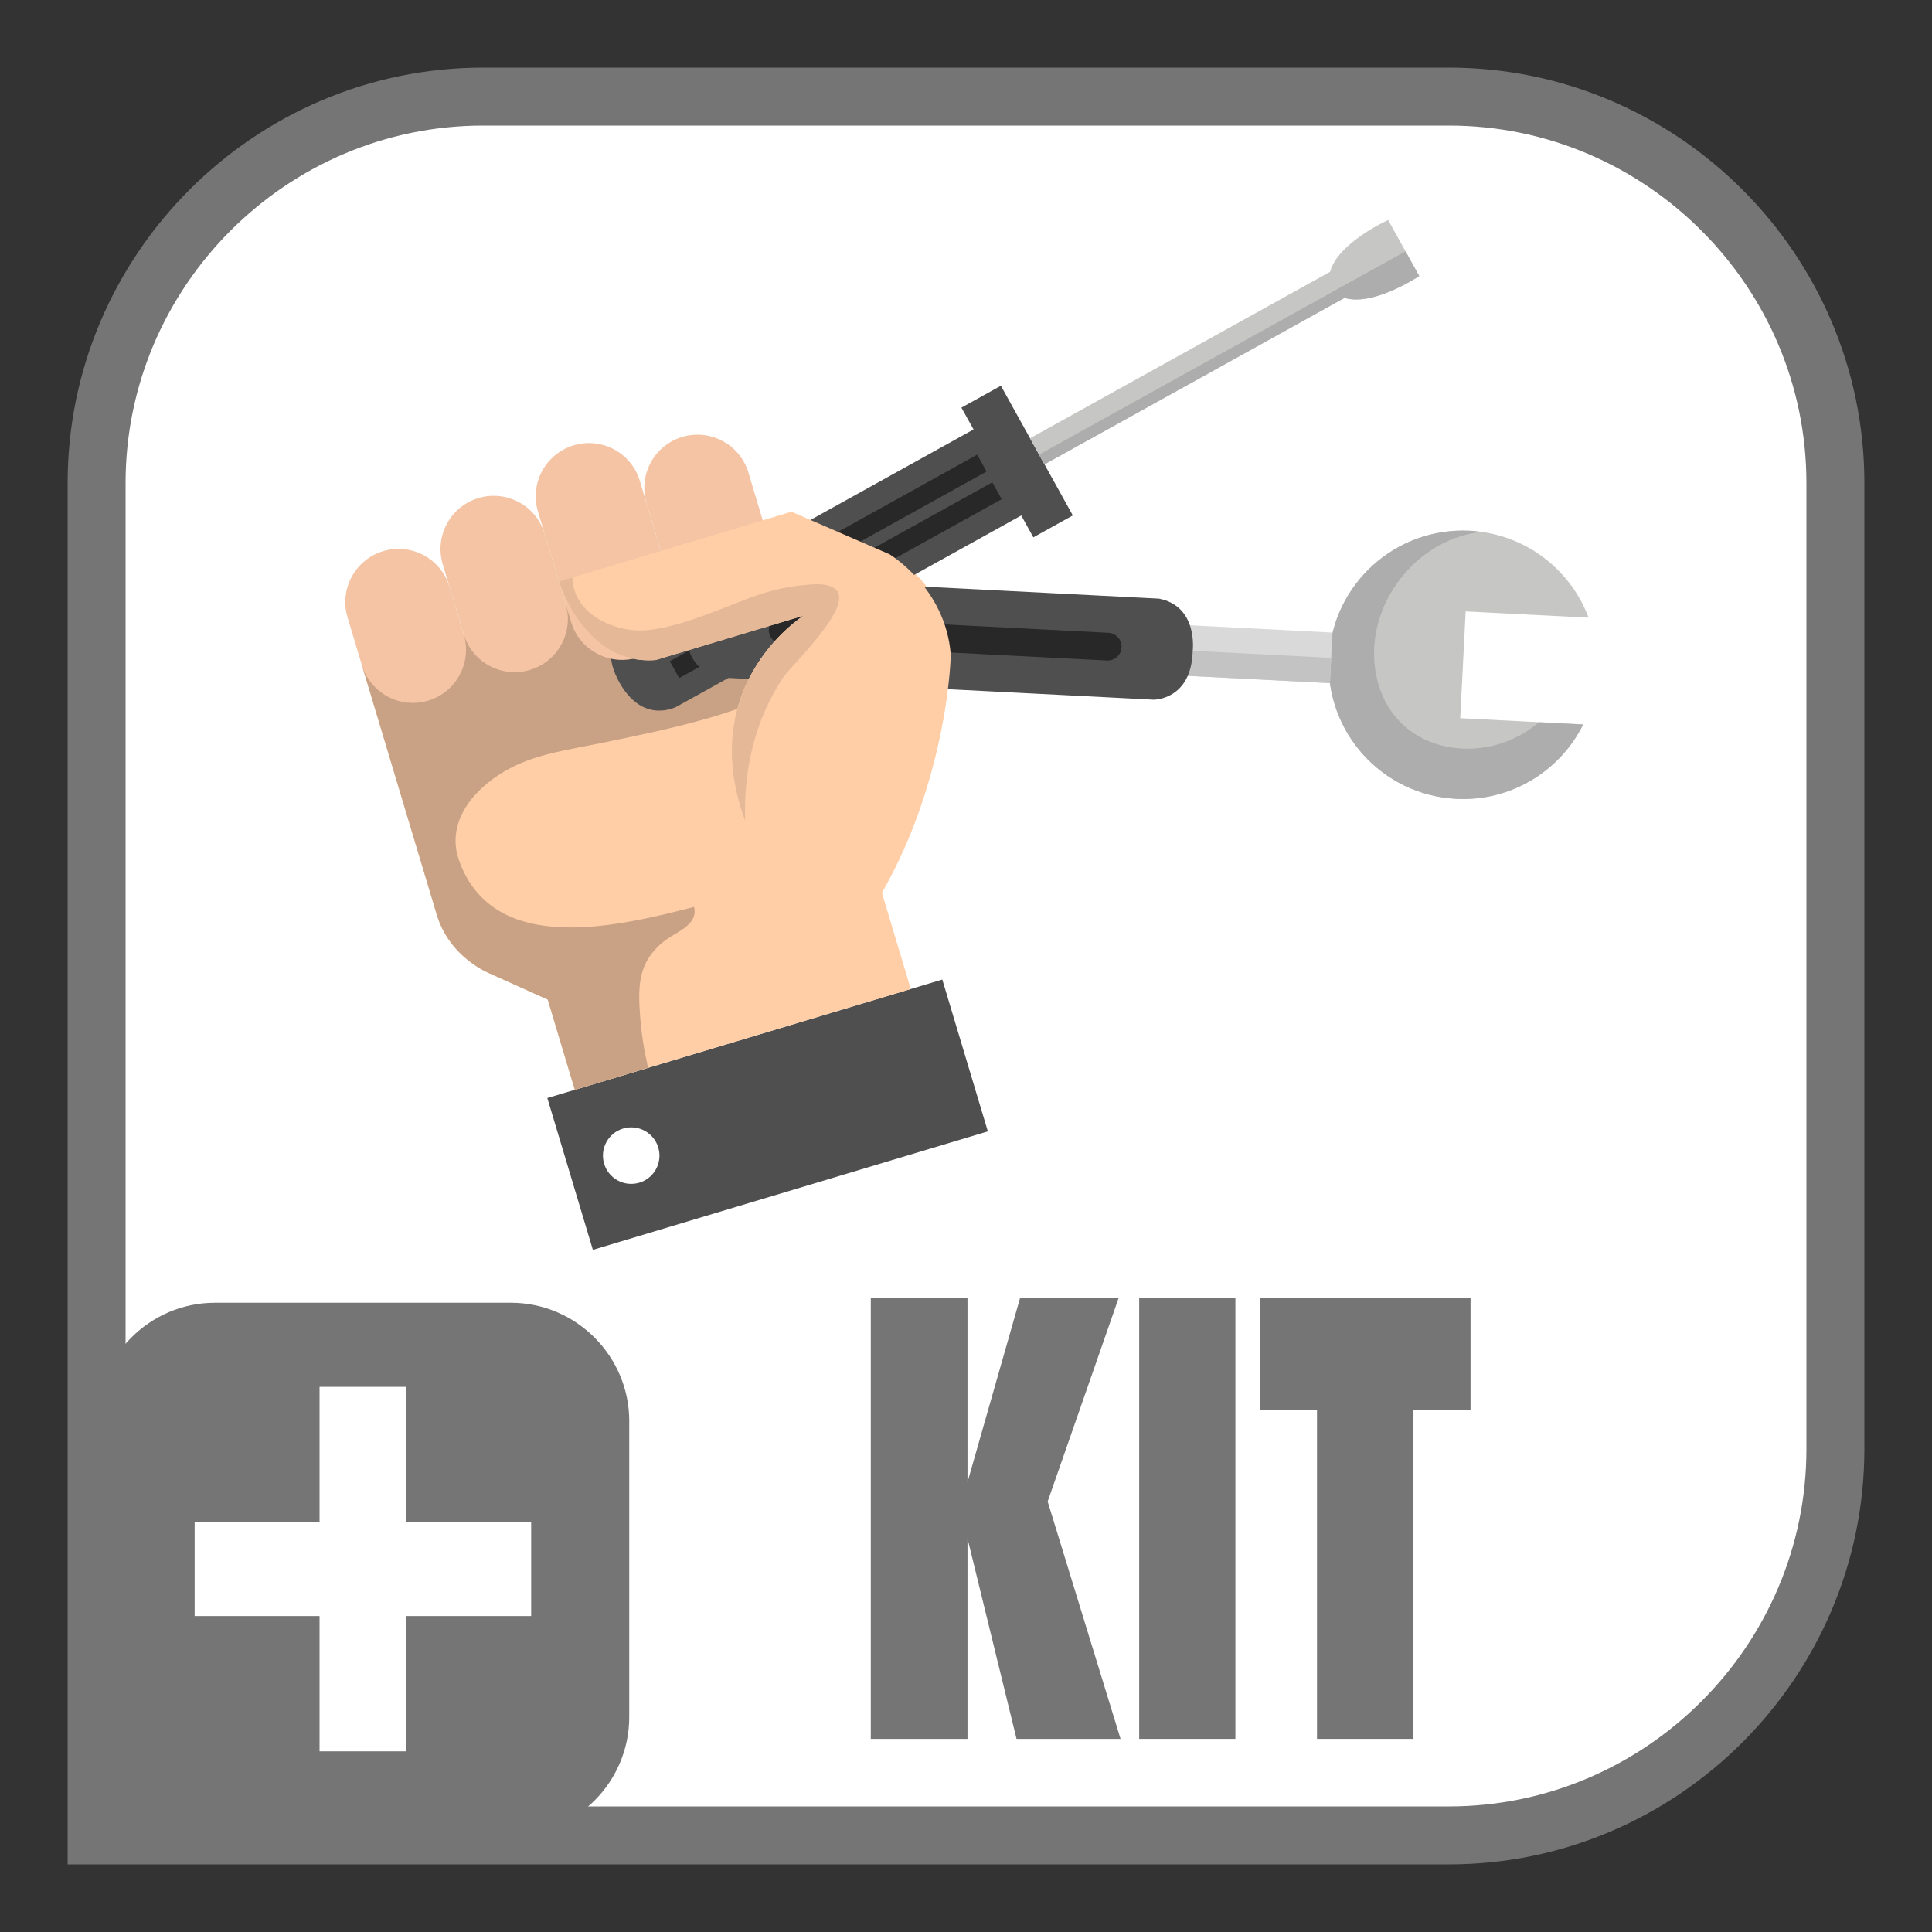
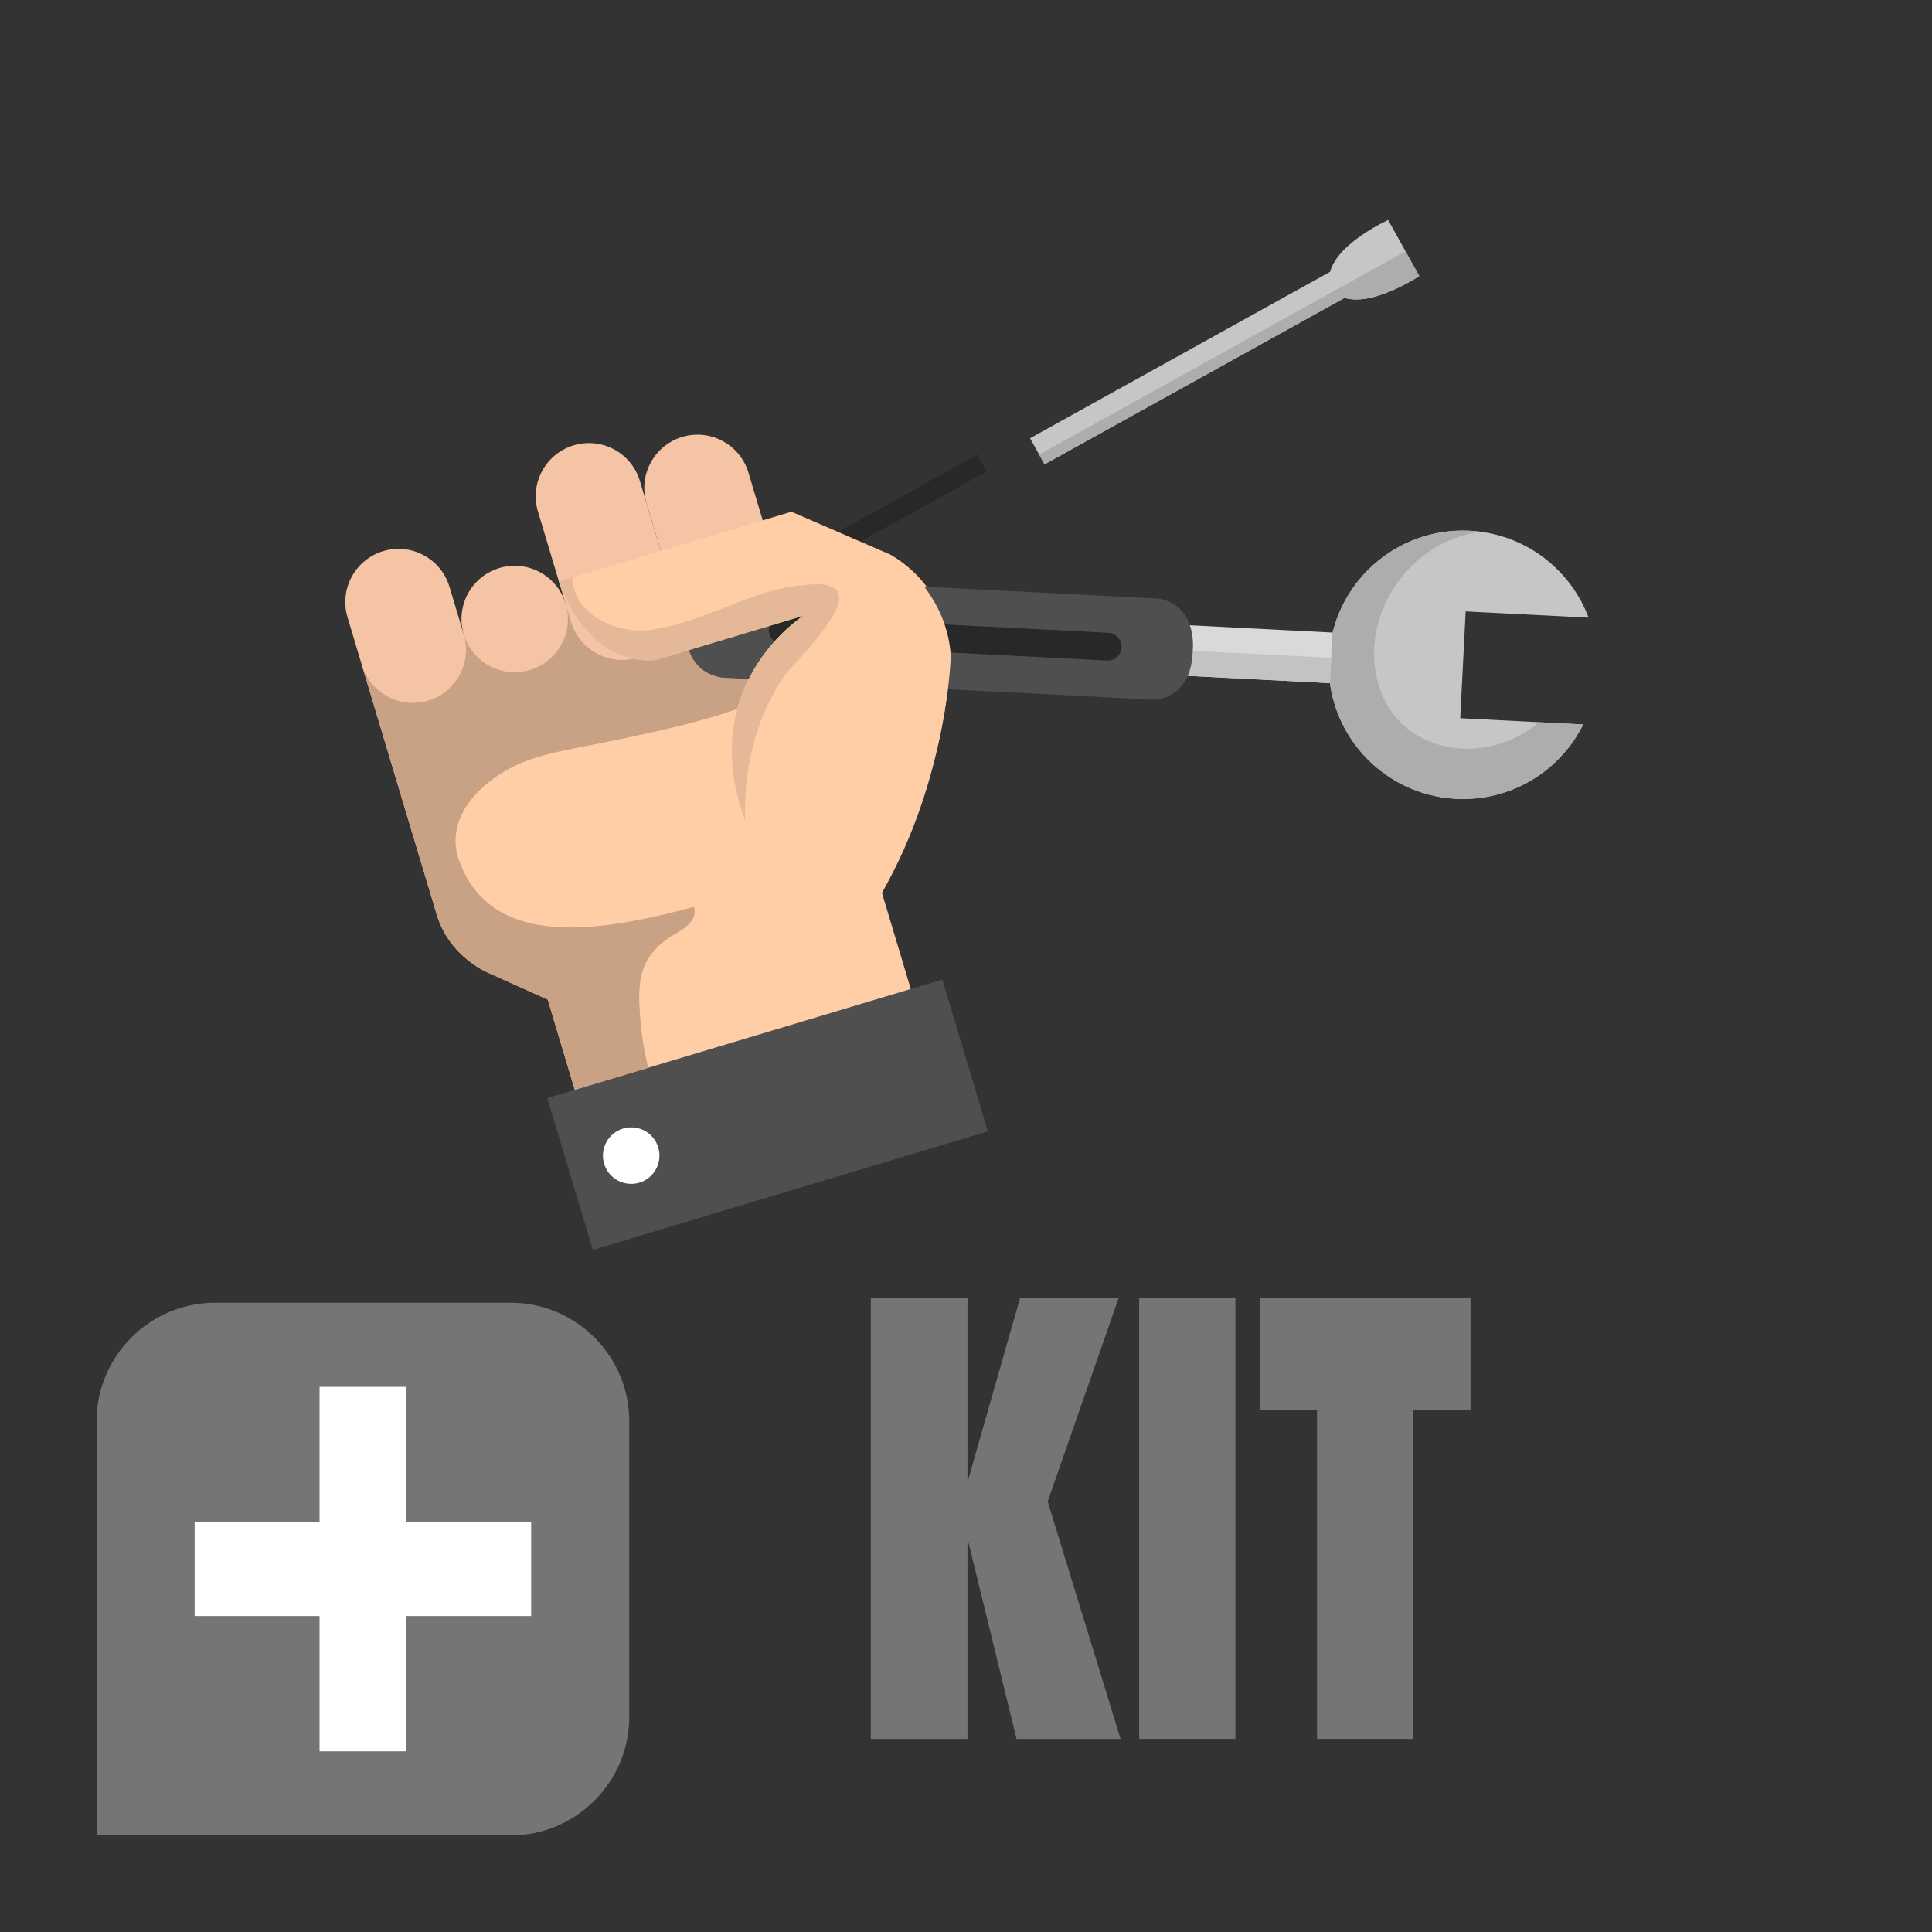
<svg xmlns="http://www.w3.org/2000/svg" viewBox="0 0 1000 1000">
  <rect x="0" y="0" width="1000" height="1000" fill="#333333" stroke="none" />
  <defs>
    <style>.cls-1{fill:#c3c3c3;}.cls-2{fill:#f4c4a4;}.cls-3,.cls-4{fill:#fff;}.cls-5{fill:#282828;}.cls-6{fill:#757575;}.cls-4{stroke:#757575;stroke-width:30px;}.cls-4,.cls-7{stroke-miterlimit:10;}.cls-8{fill:#e5b998;}.cls-9{fill:#ffcea6;}.cls-10{fill:#4f4f4f;}.cls-11{fill:#c9a285;}.cls-7{fill:none;stroke:#282828;stroke-width:9.99px;}.cls-12{fill:#adadad;}.cls-13{fill:#d9d9d9;}.cls-14{fill:#c6c6c5;}</style>
  </defs>
  <g id="Sfondi">
-     <path class="cls-4" d="M950,250v500c0,110-90,200-200,200H50s0-142.89,0-200V250c0-110,90-200,200-200h500c110,0,200,90,200,200Z" />
    <path class="cls-6" d="M325.69,735.57v153.16c0,33.7-27.57,61.27-61.27,61.27H50s0-43.77,0-61.27v-153.16c0-33.7,27.57-61.27,61.27-61.27h153.16c33.7,0,61.27,27.57,61.27,61.27Z" />
    <path class="cls-3" d="M100.75,787.85h64.65v-70.02h44.88v70.02h64.65v48.61h-64.65v70.02h-44.88v-70.02h-64.65v-48.61Z" />
  </g>
  <g id="Contenuti">
    <path class="cls-6" d="M450.72,900.04v-228.2h50.05v95.34l27.22-95.34h51.02l-36.74,105.35,37.72,122.85h-53.83l-25.39-103.78v103.78h-50.05Z" />
    <path class="cls-6" d="M589.64,900.04v-228.2h49.8v228.2h-49.8Z" />
    <path class="cls-6" d="M731.61,900.04h-49.93v-170.37h-29.54v-57.83h109.01v57.83h-29.54v170.37Z" />
    <rect class="cls-10" x="290.58" y="535.95" width="213.44" height="82.04" transform="translate(-149.04 138.5) rotate(-16.7)" />
    <path class="cls-9" d="M460.38,286.87s29.88,14.46,31.73,51.88c0,0-1.36,63.84-35.64,123.34l14.94,49.81-173.9,52.17-14.01-46.7-29.84-13.43s-20.94-8.01-27.66-30.75l-38.7-128.99,91.96-27.59" />
    <path class="cls-11" d="M279.26,316.62l174.85-28.71c1.13,4.38,1.28,9.05.2,13.92-2.48,11.27-8.99,21.31-16.66,29.76-19,20.97-43.67,32.2-70.54,39.99-18.6,5.4-37.59,9.24-56.55,13.14-15.08,3.11-31.15,5.23-45.09,12.17-17.91,8.91-35.63,27.18-27.74,48.84,18.07,49.71,82.71,33.65,121.51,23.7,2.21,8.99-8.28,12.53-14.4,16.91-5.45,3.9-10.04,9.43-12.12,15.9-2.53,7.85-1.94,16.27-1.34,24.38.66,8.8,2.08,17.5,4.09,26.07l-37.96,11.39-14.01-46.7-29.84-13.43s-20.94-8.01-27.66-30.75l-38.7-128.99,91.96-27.59Z" />
    <path class="cls-3" d="M312.7,602.34c2.32,7.74,10.48,12.13,18.21,9.81,7.74-2.32,12.13-10.47,9.81-18.21-2.32-7.74-10.47-12.13-18.21-9.81-7.74,2.32-12.13,10.47-9.81,18.21Z" />
-     <path class="cls-10" d="M536.68,233.22l-18.62-33.56-20.43,11.33,6.27,11.3-178.32,98.93s-17.38,9.64-5.04,31.9c12.35,22.26,29.73,12.62,29.73,12.62l178.32-98.93,6.27,11.31,20.43-11.33-18.62-33.57Z" />
    <path class="cls-14" d="M718.51,113.88l8.05,14.51,8.04,14.49s-23.84,15.93-38.63,11.3l-155.32,86.17-7.49-13.51,155.32-86.17c3.91-14.99,30.04-26.8,30.04-26.8Z" />
    <path class="cls-12" d="M537.84,235.31l189.66-105.22,7.09,12.79s-23.84,15.93-38.63,11.3l-155.32,86.17-2.8-5.04Z" />
    <line class="cls-7" x1="508.23" y1="239.69" x2="341.32" y2="332.3" />
-     <line class="cls-7" x1="516.04" y1="254.01" x2="349.11" y2="346.61" />
    <path class="cls-2" d="M349.48,309.84c4.37,14.56,19.71,22.84,34.27,18.47h0c14.58-4.37,22.83-19.73,18.46-34.29l-14.82-49.39c-4.37-14.56-19.71-22.84-34.29-18.46h0c-14.56,4.37-22.81,19.72-18.44,34.28l14.82,49.39Z" />
    <path class="cls-2" d="M295.6,321.94c4.37,14.56,19.72,22.82,34.28,18.45h0c14.58-4.37,22.84-19.71,18.47-34.28l-17.15-57.16c-4.37-14.56-19.71-22.82-34.28-18.44h0c-14.56,4.37-22.84,19.71-18.47,34.27l17.15,57.16Z" />
-     <path class="cls-2" d="M240.03,328.31c4.37,14.56,19.71,22.82,34.28,18.44h0c14.56-4.37,22.82-19.71,18.46-34.27l-10.86-36.21c-4.37-14.56-19.72-22.84-34.28-18.47h0c-14.58,4.37-22.83,19.73-18.46,34.29l10.86,36.21Z" />
+     <path class="cls-2" d="M240.03,328.31c4.37,14.56,19.71,22.82,34.28,18.44h0c14.56-4.37,22.82-19.71,18.46-34.27c-4.37-14.56-19.72-22.84-34.28-18.47h0c-14.58,4.37-22.83,19.73-18.46,34.29l10.86,36.21Z" />
    <path class="cls-2" d="M187.3,344.2c4.37,14.56,19.73,22.83,34.29,18.46h0c14.56-4.37,22.83-19.73,18.46-34.29l-7.4-24.66c-4.37-14.56-19.73-22.82-34.29-18.45h0c-14.56,4.37-22.84,19.71-18.47,34.28l7.4,24.66Z" />
    <path class="cls-14" d="M822.27,319.71l-63.64-3.25-2.82,55.28,63.64,3.25c-11.94,24.02-37.29,39.94-65.77,38.48-38.32-1.96-67.8-34.59-65.84-72.91,1.96-38.32,34.61-67.8,72.93-65.84,28.48,1.45,52.08,19.88,61.51,44.99Z" />
    <path class="cls-12" d="M747.73,280.83c-26.29,12.85-42.4,43.61-34.49,72.45,10.45,38.17,56.89,43.57,83.23,20.55l22.97,1.17c-11.94,24.02-37.29,39.94-65.77,38.48-38.32-1.96-67.8-34.59-65.84-72.91,1.96-38.32,34.61-67.8,72.93-65.84,1.98.1,3.91.31,5.85.56-6.46.84-12.78,2.56-18.87,5.54Z" />
    <rect class="cls-13" x="638.58" y="301.18" width="26.21" height="74.86" transform="translate(280.28 972.18) rotate(-87.08)" />
    <rect class="cls-1" x="644.8" y="307.73" width="13.1" height="74.86" transform="translate(273.43 978.06) rotate(-87.08)" />
    <path class="cls-10" d="M599.82,309.85l-222.75-11.38c-23.09-1.18-21.79,25.11-21.79,25.11-1.79,26.13,19.12,27.2,19.12,27.2l222.75,11.38s19.5.2,20.19-25.19c0,0,3.01-23.22-17.52-27.12Z" />
    <path class="cls-5" d="M405.48,318.95c-3.95-.2-7.33,2.84-7.53,6.81h0c-.2,3.95,2.85,7.33,6.8,7.53l168.24,8.59c3.95.2,7.33-2.84,7.53-6.8h0c.2-3.97-2.85-7.34-6.8-7.55l-168.24-8.59Z" />
    <path class="cls-9" d="M389,433.12c-33.8-76.4,26.98-114.48,26.98-114.48l-76.61,22.98c-36.98,2.93-50.05-40.65-50.05-40.65l120.35-36.1,50.71,22s29.02,17.27,31.73,51.88c0,0-.44,58.47-35.64,123.34" />
    <path class="cls-8" d="M296.24,298.9c.65,18.2,19.31,26.58,32.83,27.37,17.02.99,43.12-10.92,58.78-16.73,8.83-3.28,17.76-5.69,27.15-6.59,5.01-.47,11.94-1.44,16.52,1.32,12.77,7.72-21.73,39.73-26.24,46.51-14.58,21.9-20.51,48.09-19.57,74.13-26.12-70.91,30.28-106.27,30.28-106.27l-76.61,22.98c-36.98,2.93-50.05-40.65-50.05-40.65l6.92-2.08Z" />
  </g>
</svg>